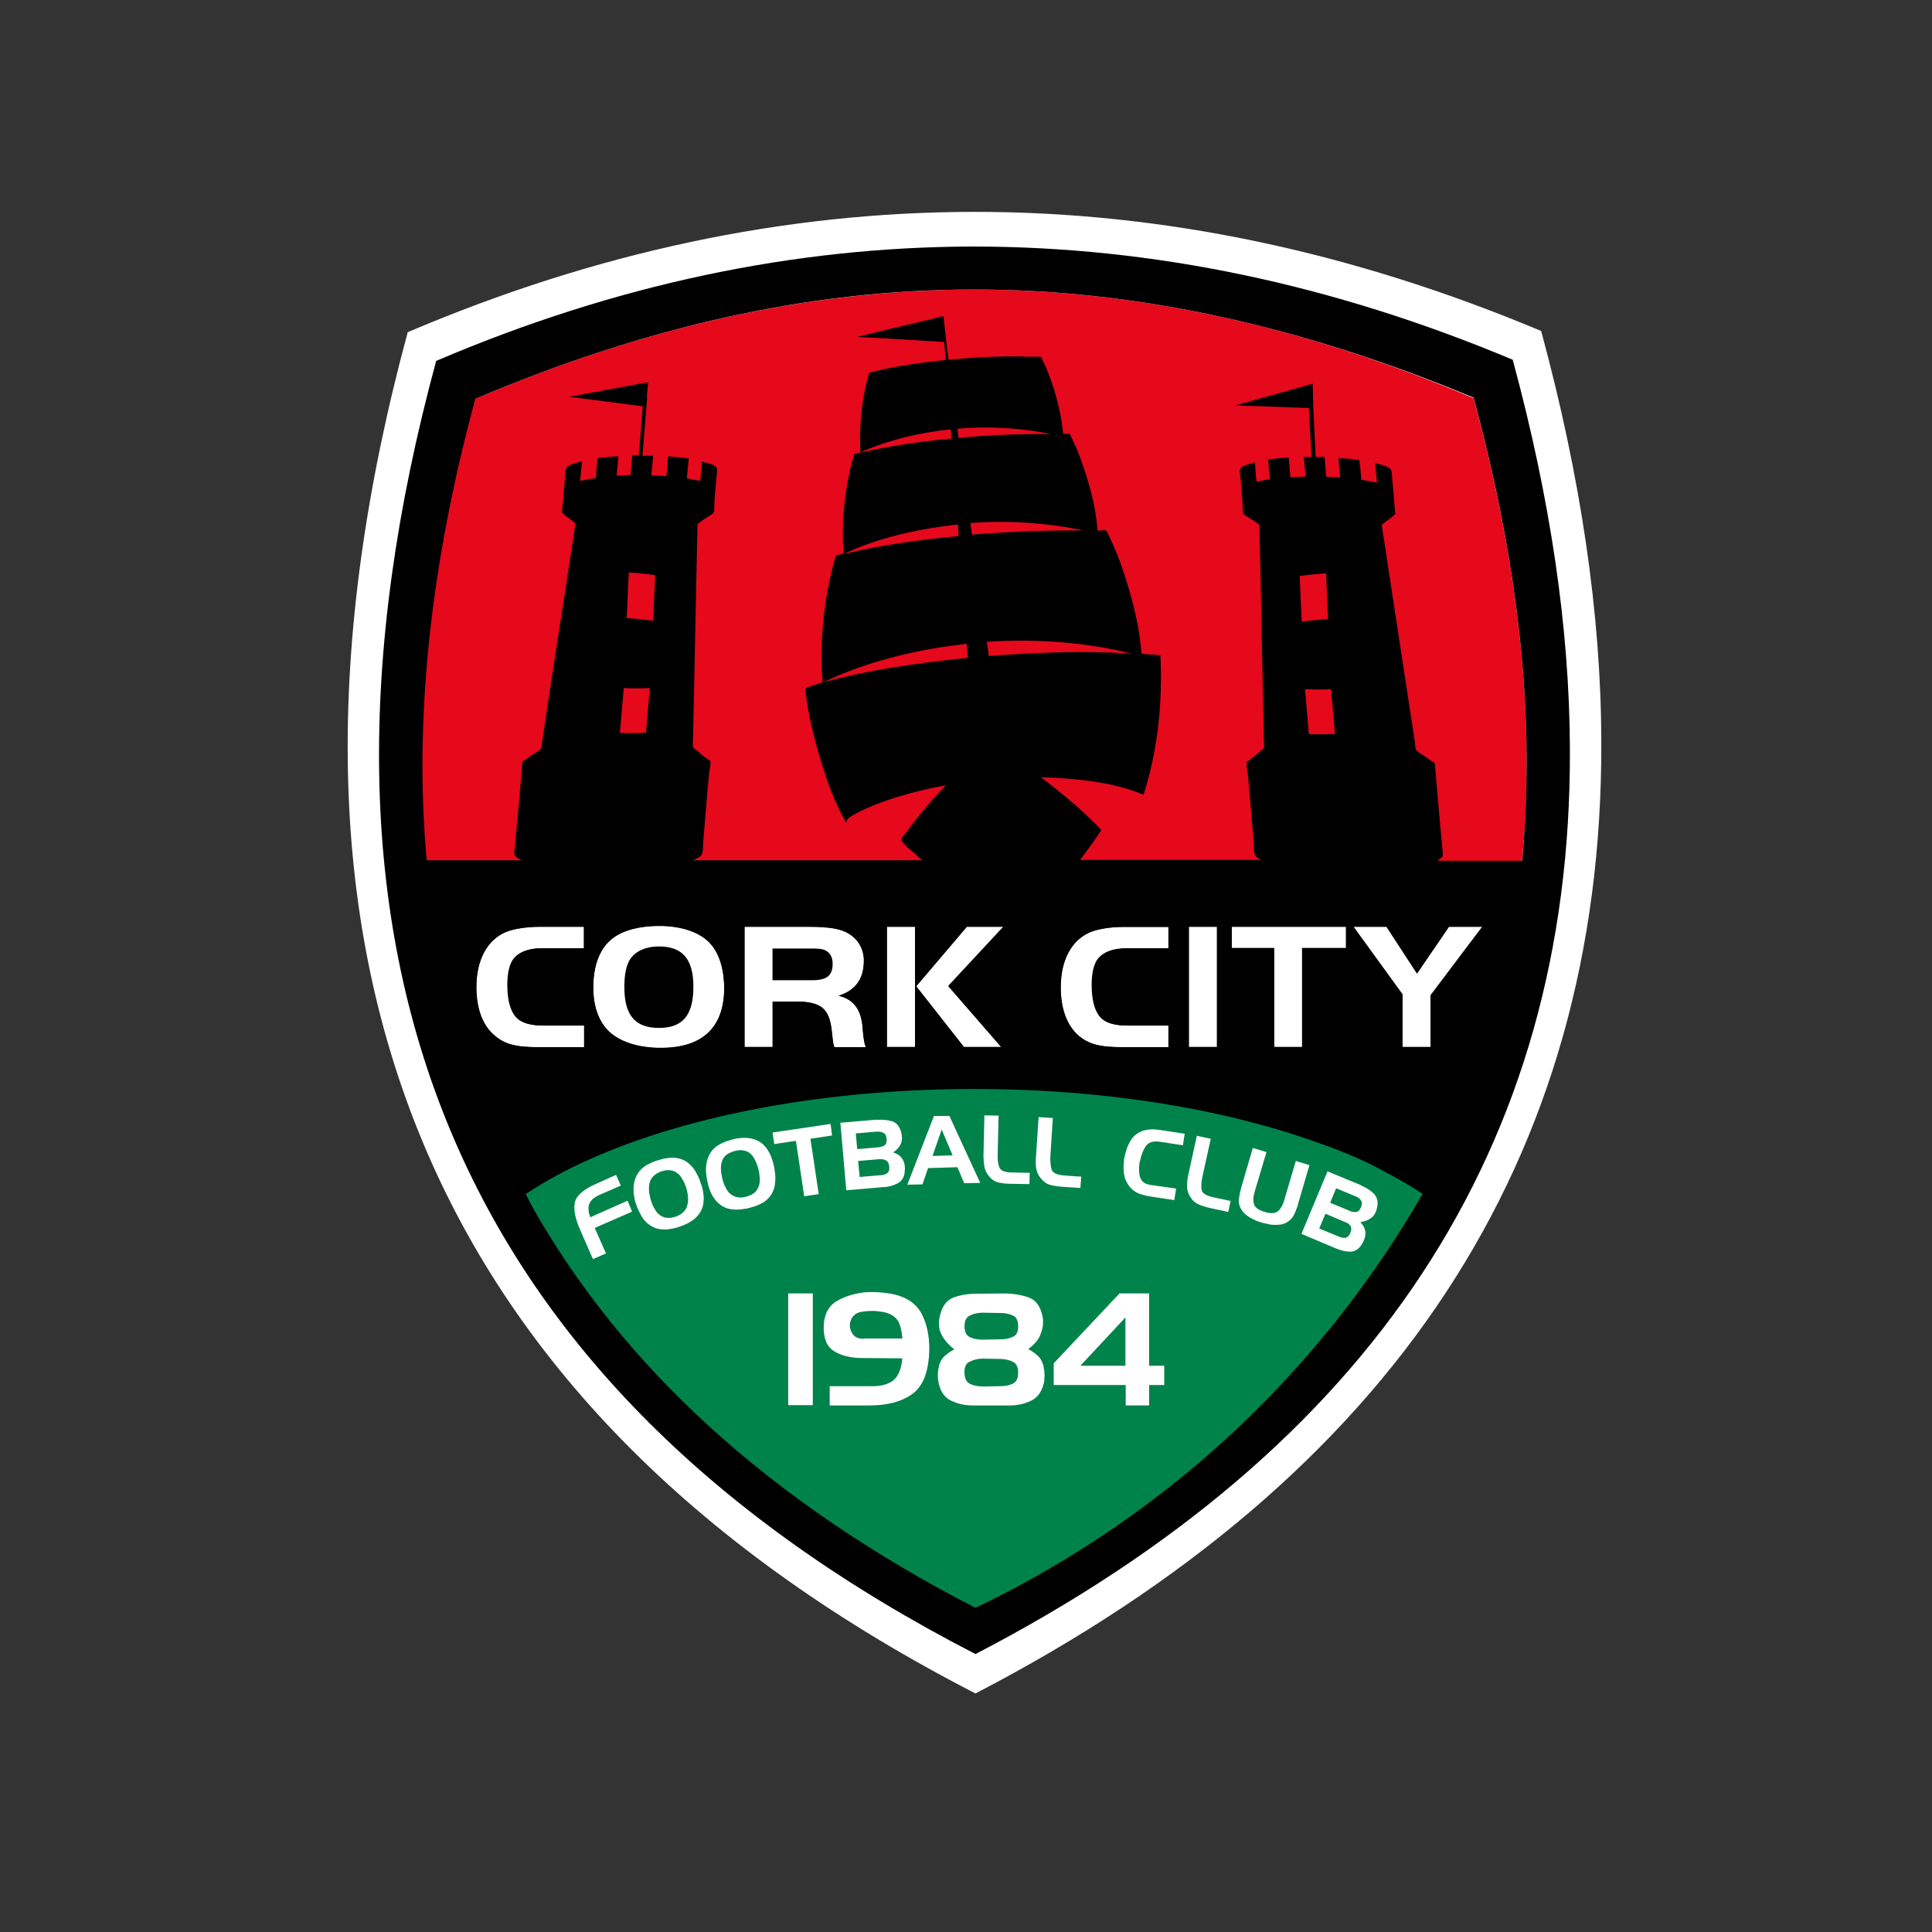
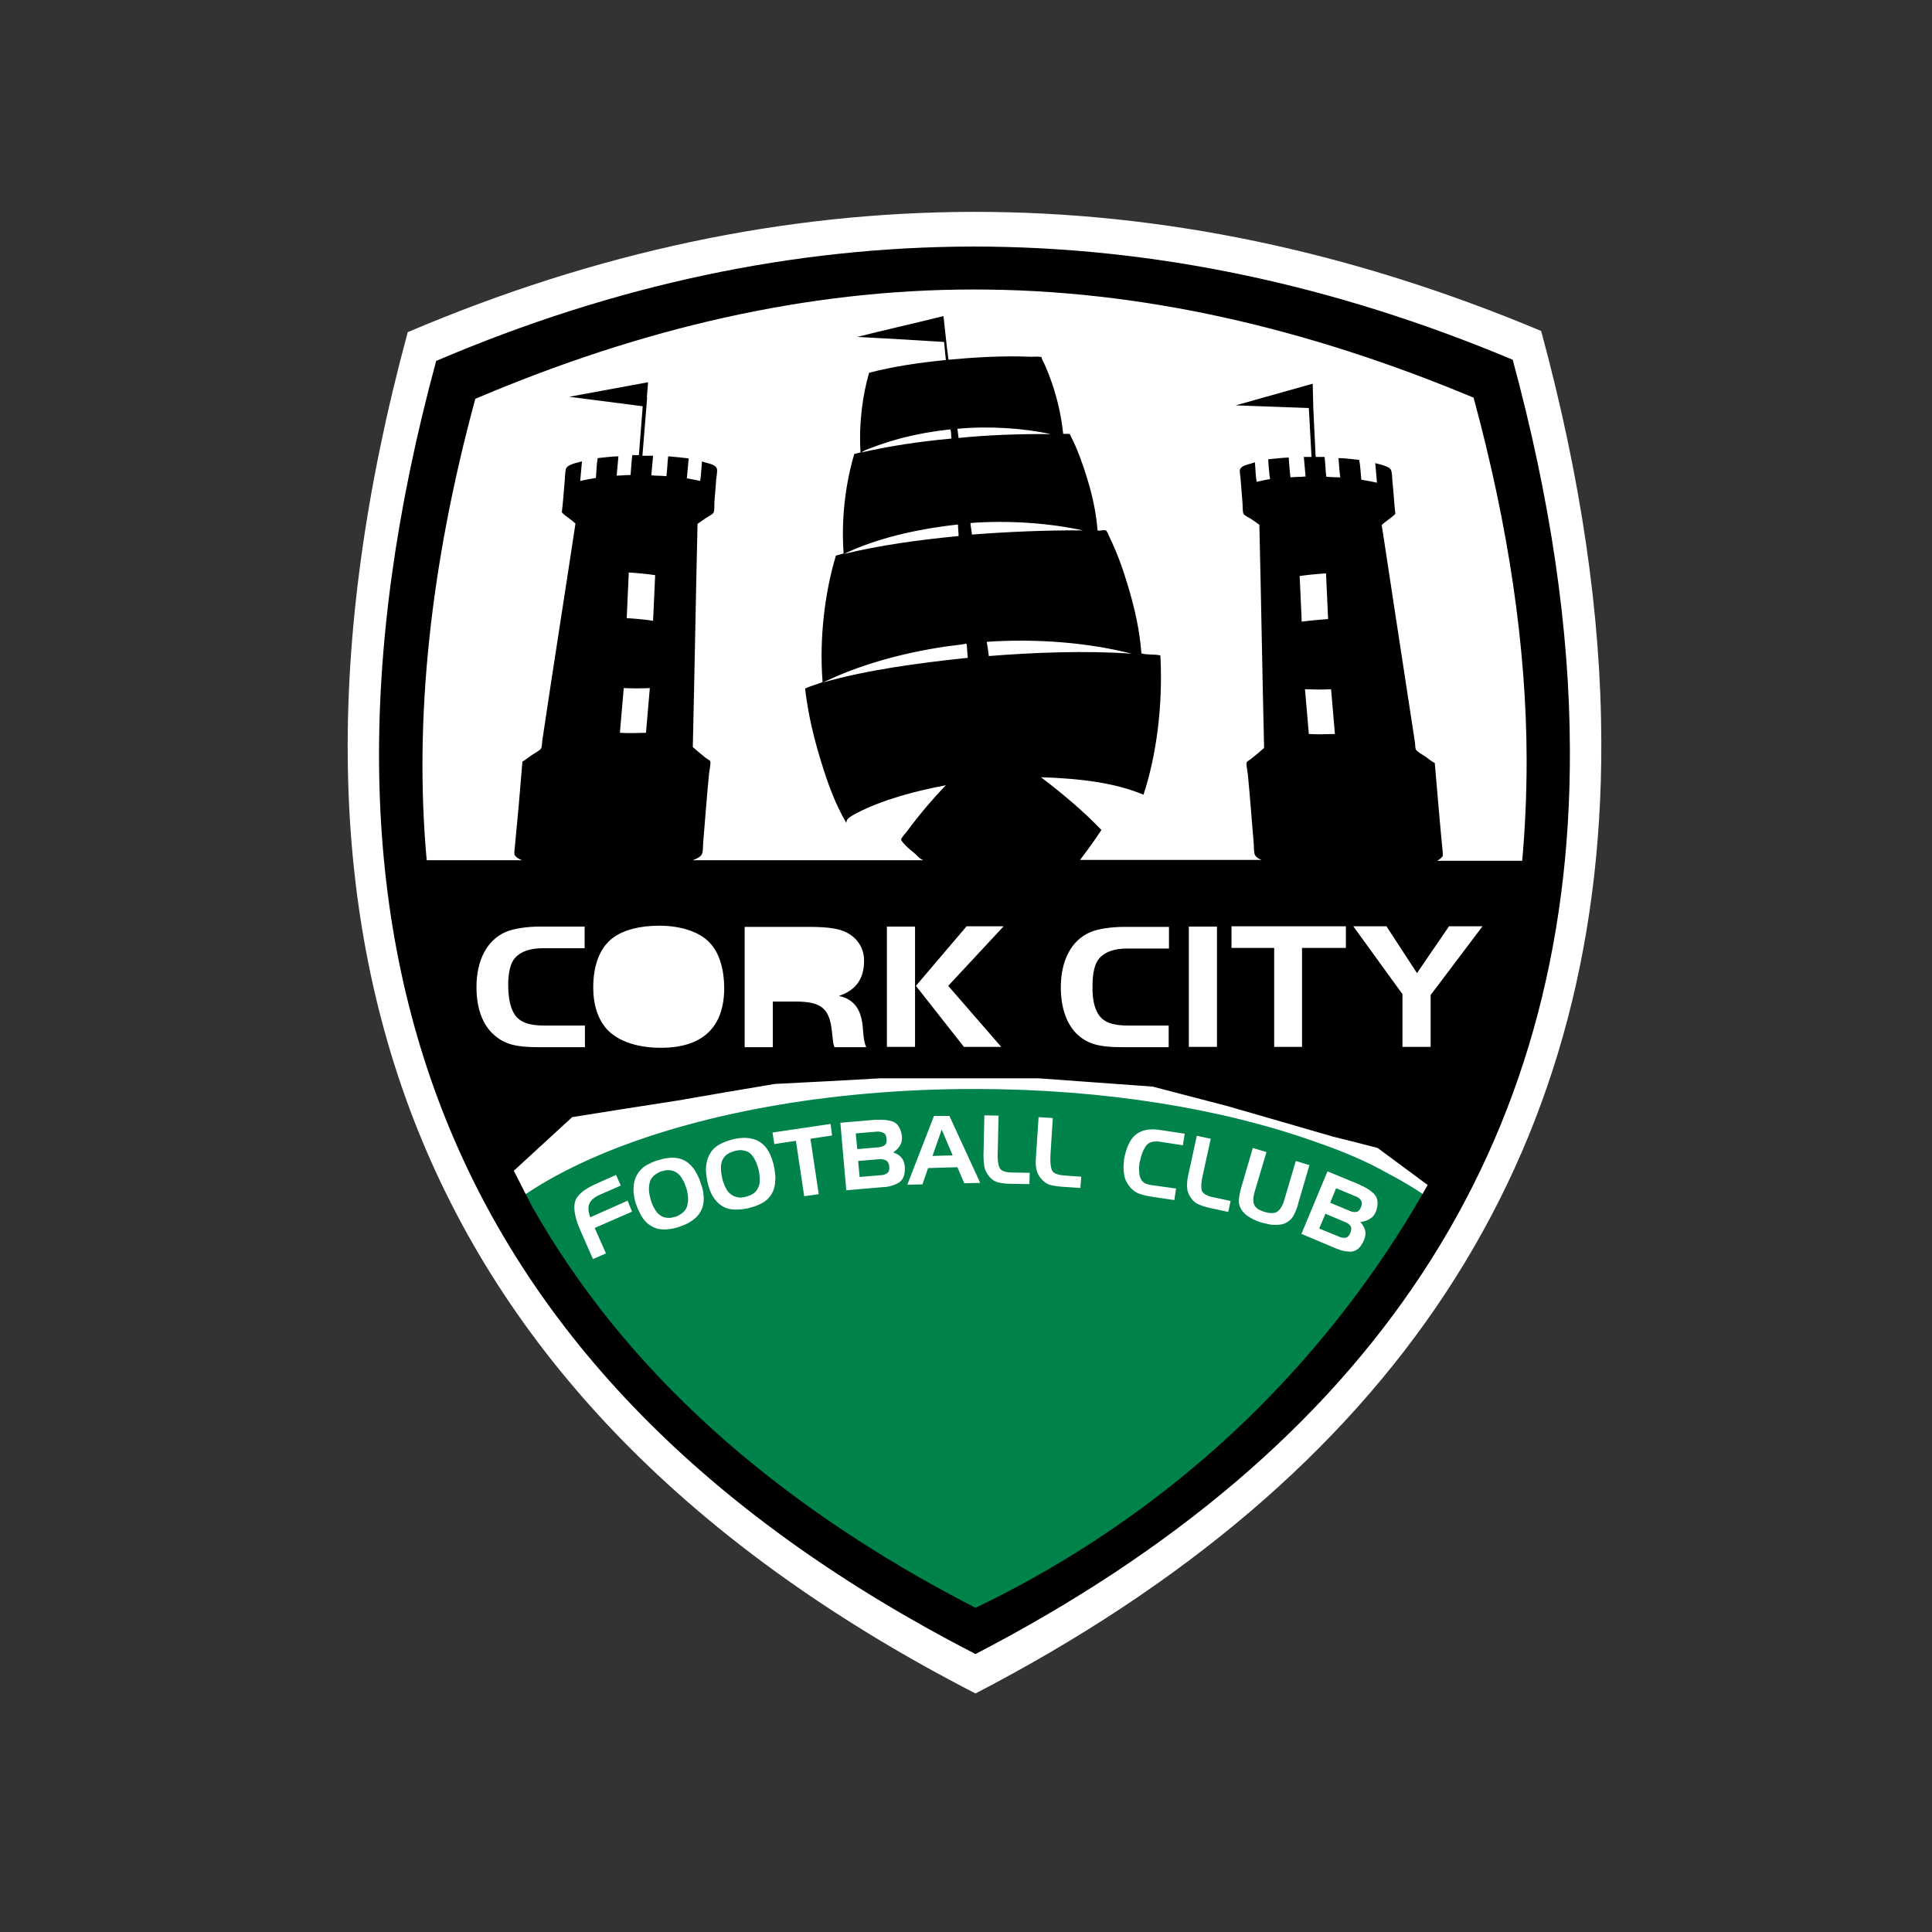
<svg xmlns="http://www.w3.org/2000/svg" xmlns:xlink="http://www.w3.org/1999/xlink" version="1.1" id="layer" x="0px" y="0px" viewBox="0 0 652 652" style="enable-background:new 0 0 652 652;" xml:space="preserve">
  <rect x="0" y="0" width="652" height="652" fill="#333333" stroke="none" />
  <style type="text/css">
	.st0{fill-rule:evenodd;clip-rule:evenodd;fill:#FFFFFF;}
	.st1{clip-path:url(#SVGID_2_);fill-rule:evenodd;clip-rule:evenodd;}
	.st2{clip-path:url(#SVGID_2_);fill-rule:evenodd;clip-rule:evenodd;fill:#00834A;}
	.st3{clip-path:url(#SVGID_2_);fill:#FFFFFF;}
	.st4{clip-path:url(#SVGID_2_);fill-rule:evenodd;clip-rule:evenodd;fill:#E6081B;}
</style>
  <g>
    <g>
      <path class="st0" d="M520.1,111.7c-64.1-26.9-128-40.3-191.7-40.2c-63.8,0.1-127.4,13.6-190.8,40.6    c-57.2,211.1,6.7,364.3,191.6,459.4c141.2-73.3,211.6-180.3,211.2-320.9v-0.3C540.3,207.3,533.5,161.1,520.1,111.7" />
    </g>
    <g>
      <defs>
        <path id="SVGID_1_" d="M328.4,97.7c-56.2,0.1-112.2,13.1-168,36.9c-7.6,20.6-48.1,135.9,11.6,258.3     c48.1,98.6,131.6,141.2,157.1,153c27.3-12.8,111.7-56.7,157.4-155.4c24.9-53.8,28.9-103.4,28.7-133.8v-0.3     c-0.1-37.9-6.1-78.6-17.9-122C441,110.6,384.9,97.7,328.8,97.7H328.4z" />
      </defs>
      <clipPath id="SVGID_2_">
        <use xlink:href="#SVGID_1_" style="overflow:visible;" />
      </clipPath>
-       <path class="st1" d="M281,325.2c0,4-1.9,5.6-6.9,5.6h-13.4v-10.7h13.4c1.6,0,2.8,0.1,3.6,0.3C279.8,321,281,322.7,281,325.2     M222.3,319.4c-4.2,0-7.7,1.5-9.5,4.1c-1.4,2-2.1,5.2-2.1,9.6c0,9.5,3.6,13.8,11.7,13.8c8,0,11.6-4.3,11.6-13.9    C234,323.6,230.3,319.4,222.3,319.4 M517.5,291l-6,34l-7,31.8l-5.4,31.3l-13.2,24.3L459.6,397l-22.2-9l-31-9l-27.1-4.9l-30.7-4    H320l-24,1.3l-35.6,5.8L229,385l-28.6,11.6l-19,9.4l-8.8,6.3l-19-37.2l-11.3-41.6l-0.8-42.8L517.5,291z M197.2,312.8H182    c-4.4,0-8.8,0.7-11.4,1.8c-6.3,2.7-9.9,9.4-9.9,18.6c0,7.3,2.1,12.9,5.9,16.2c3.5,3,7.2,4,14.9,4h15.6v-7.3h-13.7    c-3.6,0-6.3-0.6-8.1-1.8c-2.7-1.8-4.1-6-4.1-11.9c0-4.2,0.8-7.4,2.3-9.1c1.9-2.2,5.1-3.3,9.5-3.3h14V312.8z M244.4,333.5    c0-6.1-1.6-11.5-4.4-14.7c-3.3-4-9.8-6.3-17.5-6.3c-6.5,0-12,1.4-15.5,4c-4.4,3.2-6.8,9.1-6.8,16.8c0,5.5,1.3,9.9,3.9,13.3    c3.5,4.6,10.3,7.1,18.9,7.1C237.1,353.7,244.4,346.8,244.4,333.5 M292.2,353.5c-0.6-1.5-0.7-2.4-1.1-6.2c-0.3-6.3-2.9-10-8.1-11.3    c5.8-1.8,8.5-5.7,8.5-11.9c0-3.7-1.8-7-5-9c-2.7-1.7-6.7-2.4-13.4-2.4h-21.9v40.6h9.5V338h7.7c8.5,0,11.3,2.3,12.2,9.6    c0.1,0.8,0.3,2.5,0.4,3.6c0.1,0.9,0.2,1.3,0.5,2.2H292.2z M308.8,312.8h-9.5v40.6h9.5V312.8z M320.1,332.9l18.7-20.1h-12.5    l-17.1,20.1l16.2,20.6h12.6L320.1,332.9z M394.4,312.8h-15.2c-4.4,0-8.8,0.7-11.4,1.8c-6.3,2.7-9.9,9.4-9.9,18.6    c0,7.3,2.1,12.9,5.9,16.2c3.5,3,7.2,4,14.9,4h15.6v-7.3h-13.7c-3.6,0-6.3-0.6-8.1-1.8c-2.7-1.8-4.1-6-4.1-11.9    c0-4.2,0.8-7.4,2.3-9.1c2-2.2,5.1-3.3,9.5-3.3h14.1V312.8z M410.7,312.8h-9.5v40.6h9.5V312.8z M454.3,312.8h-38.6v7.3H430v33.4    h9.5v-33.4h14.8V312.8z M500.3,312.8H489l-10.8,15.8l-10.3-15.8h-11.2l16.6,22.9v17.8h9.5V336L500.3,312.8z" />
-       <path class="st2" d="M508.2,444c0-18.2-15-35-40-48.1c-6.7-3.8-15-7.4-24.4-10.6c-31.1-11.1-71.2-17.8-114.9-17.8    c-99.1,0-179.4,34.2-179.4,76.5c0,35,55.2,64.5,130.5,73.6l32.3,22.7l19.5,18l41.5-32l11.9-9.6C456.6,506.5,508.2,477.8,508.2,444    " />
+       <path class="st2" d="M508.2,444c0-18.2-15-35-40-48.1c-6.7-3.8-15-7.4-24.4-10.6c-31.1-11.1-71.2-17.8-114.9-17.8    c-99.1,0-179.4,34.2-179.4,76.5c0,35,55.2,64.5,130.5,73.6l32.3,22.7l19.5,18l11.9-9.6C456.6,506.5,508.2,477.8,508.2,444    " />
      <path class="st3" d="M213.3,408.9l-12.6,5.5l3.8,8.6l-4.4,1.9l-4.2-9.6c-1.8-4-2.4-7.2-1.9-9.5c0.5-2.3,2.9-4.4,7.2-6.3l6.7-3    l1.6,3.6l-7.1,3.1c-1.8,0.8-3,1.8-3.5,3c-0.5,1.1-0.4,2.7,0.3,4.6l12.6-5.6L213.3,408.9z M237.2,401.7c0.2,0.9,0.2,1.7,0.3,2.5    c0,1.8-0.3,3.4-1.1,4.7c-0.7,1.3-1.9,2.5-3.4,3.4c-0.6,0.4-1.2,0.7-1.9,1c-0.7,0.3-1.4,0.5-2.1,0.8c-0.6,0.2-1.3,0.4-1.9,0.5    c-0.7,0.1-1.3,0.2-2,0.3c-1.8,0.1-3.3-0.1-4.7-0.8c-1.4-0.7-2.6-1.7-3.6-3.2c-0.4-0.6-0.8-1.4-1.2-2.2c-0.4-0.8-0.7-1.6-1-2.5    c-0.3-0.8-0.5-1.7-0.6-2.6c-0.2-0.9-0.2-1.7-0.2-2.4l0,0c0-1.8,0.4-3.3,1.1-4.6c0.7-1.3,1.8-2.5,3.3-3.4c0.6-0.3,1.2-0.6,1.8-0.9    c0.6-0.3,1.3-0.5,1.9-0.7c0.7-0.2,1.4-0.4,2.1-0.6c0.7-0.1,1.5-0.2,2.2-0.3c1.7-0.1,3.3,0.2,4.7,0.9c1.4,0.7,2.5,1.8,3.5,3.2    c0.4,0.7,0.8,1.4,1.2,2.2c0.4,0.8,0.7,1.6,0.9,2.4C236.8,400,237,400.9,237.2,401.7 M232.2,404.3c0-0.6-0.1-1.1-0.2-1.7    c-0.1-0.6-0.2-1.2-0.4-1.7c-0.2-0.5-0.4-1.1-0.6-1.6c-0.2-0.5-0.5-1-0.8-1.5c-0.5-0.9-1.1-1.6-1.9-2.1c-0.8-0.5-1.6-0.8-2.7-0.8    c-0.4,0-0.8,0-1.2,0.1c-0.4,0.1-0.8,0.2-1.2,0.3c-0.4,0.1-0.8,0.3-1.1,0.5c-0.4,0.2-0.7,0.4-1,0.6c-0.8,0.6-1.4,1.4-1.7,2.2    c-0.3,0.9-0.4,1.8-0.4,2.8l0,0c0,0.6,0.1,1.2,0.2,1.8c0.1,0.6,0.3,1.1,0.4,1.7c0.2,0.6,0.4,1.1,0.6,1.7c0.2,0.5,0.5,1,0.8,1.5    c0.5,0.9,1.1,1.6,1.9,2.1c0.7,0.5,1.6,0.8,2.7,0.8c0.4,0,0.8,0,1.2-0.1c0.4-0.1,0.8-0.2,1.2-0.3c0.4-0.1,0.8-0.3,1.1-0.5    c0.4-0.2,0.7-0.4,1-0.6c0.8-0.6,1.4-1.4,1.7-2.2C232.1,406.2,232.3,405.3,232.2,404.3 M261.6,396.3c0.1,0.9,0.1,1.7,0,2.5    c-0.1,1.8-0.6,3.3-1.5,4.6c-0.9,1.3-2.1,2.3-3.7,3c-0.6,0.3-1.3,0.6-2,0.8c-0.7,0.2-1.4,0.4-2.1,0.6c-0.6,0.1-1.3,0.2-2,0.3    c-0.7,0.1-1.3,0.1-2,0.1c-1.8,0-3.3-0.4-4.6-1.2c-1.3-0.8-2.4-2-3.3-3.5c-0.4-0.7-0.7-1.4-1-2.3c-0.3-0.8-0.5-1.7-0.7-2.6    c-0.2-0.9-0.3-1.7-0.4-2.6c-0.1-0.9-0.1-1.7,0-2.5l0,0c0.2-1.8,0.7-3.3,1.5-4.5c0.8-1.3,2-2.3,3.6-3.1c0.6-0.3,1.2-0.5,1.9-0.8    c0.6-0.2,1.3-0.4,2-0.6c0.7-0.2,1.4-0.3,2.2-0.4c0.7-0.1,1.5-0.1,2.2-0.1c1.8,0.1,3.3,0.5,4.6,1.3c1.3,0.8,2.4,2,3.2,3.5    c0.4,0.7,0.7,1.5,1,2.3c0.3,0.8,0.5,1.6,0.7,2.5C261.4,394.5,261.5,395.4,261.6,396.3 M256.4,398.3c0-0.6,0-1.1-0.1-1.7    c-0.1-0.6-0.1-1.2-0.3-1.8c-0.1-0.6-0.3-1.1-0.5-1.7c-0.2-0.6-0.4-1.1-0.7-1.6c-0.4-0.9-1-1.7-1.7-2.3c-0.7-0.6-1.6-0.9-2.6-1    c-0.4-0.1-0.8-0.1-1.2,0c-0.4,0-0.8,0.1-1.2,0.2c-0.4,0.1-0.8,0.2-1.2,0.4c-0.4,0.1-0.7,0.3-1.1,0.5c-0.9,0.5-1.5,1.2-1.9,2    c-0.4,0.8-0.6,1.7-0.6,2.7l0,0c0,0.6,0,1.2,0.1,1.8c0.1,0.6,0.2,1.2,0.3,1.7c0.1,0.6,0.3,1.2,0.5,1.7c0.2,0.6,0.4,1.1,0.7,1.6    c0.4,0.9,1,1.7,1.7,2.2c0.7,0.6,1.5,0.9,2.6,1.1c0.4,0,0.8,0.1,1.2,0c0.4,0,0.8-0.1,1.2-0.2c0.4-0.1,0.8-0.2,1.2-0.4    c0.4-0.1,0.7-0.3,1.1-0.5c0.9-0.5,1.5-1.2,1.9-2.1C256.2,400.3,256.4,399.3,256.4,398.3 M280.3,379.3l-19.6,2.9l0.6,3.9l7.3-1.1    l2.8,18.7l4.9-0.7l-2.8-18.7l7.3-1.1L280.3,379.3z M304.7,391.4c0.6,1.1,0.8,2.5,0.6,4.2c-0.2,1.8-1,3-2.3,3.7    c-1.3,0.7-2.7,1.1-4.2,1.3c-0.1,0-0.2,0-0.3,0c-0.1,0-0.2,0-0.3,0l-12.6,1.1l-2-22.8l11.7-1c0.2,0,0.4,0,0.6,0c0.2,0,0.4,0,0.6,0    c1.6-0.1,3.1,0.1,4.5,0.5c1.4,0.4,2.4,1.5,3,3.3c0.5,1.6,0.5,3,0.1,4.1c-0.5,1.2-1.3,2.2-2.7,3.1    C303,389.4,304.1,390.3,304.7,391.4 M289.3,387.8l7-0.6c0.9-0.1,1.7-0.3,2.2-0.7c0.6-0.4,0.8-1.1,0.7-2.2c-0.1-1-0.4-1.7-1.1-2    c-0.6-0.3-1.4-0.5-2.3-0.4l-7,0.6L289.3,387.8z M300.1,393.7c-0.1-1-0.4-1.7-1.1-2.1c-0.6-0.3-1.4-0.5-2.3-0.4l-7.1,0.6l0.5,5.4    l7.1-0.6c0.9,0,1.7-0.3,2.2-0.7C300,395.5,300.2,394.7,300.1,393.7 M320.4,376.6l10.4,22.6l-5.4,0.1l-2.3-5.4l-9.9,0.3l-1.9,5.5    l-5.1,0.1l9-23.2L320.4,376.6z M321.5,389.9l-3.7-8.7l-3.1,8.9L321.5,389.9z M337.3,394c-0.5-1.1-0.7-2.8-0.6-4.9l0.3-12.6    l-4.8-0.1l-0.3,13.6c0,1.3,0.1,2.5,0.3,3.7c0.2,1.2,0.8,2.3,1.6,3.3c1,1.2,2.2,1.9,3.4,2.1c1.3,0.3,2.6,0.4,4.1,0.4l6.1,0.1    l0.1-3.8l-5.7-0.1C339.2,395.7,337.7,395.1,337.3,394 M354.9,394.7c-0.4-1.2-0.5-2.8-0.4-4.9l0.8-12.5l-4.8-0.3l-0.9,13.6    c-0.1,1.3-0.1,2.5,0.1,3.7c0.2,1.2,0.7,2.3,1.5,3.3c1,1.2,2.1,2,3.3,2.3c1.2,0.3,2.6,0.5,4,0.6l6.1,0.4l0.3-3.8l-5.7-0.4    C356.8,396.5,355.3,395.9,354.9,394.7 M383.7,382.6c-2,1.4-3.3,3.9-4.1,7.4c-0.1,0.3-0.1,0.6-0.2,0.9c-0.1,0.3-0.1,0.6-0.1,1    c-0.2,1.6-0.2,3.1,0.1,4.7c0.3,1.6,1,2.9,2.1,4.2c0.9,1,2,1.7,3.1,2.1c1.2,0.4,2.4,0.7,3.7,0.9l8,1.2l0.6-3.9L389,400    c0,0-0.1,0-0.1,0c0,0-0.1,0-0.1,0c-0.7-0.1-1.4-0.3-2-0.5c-0.6-0.2-1.2-0.7-1.6-1.3c-0.4-0.6-0.6-1.3-0.7-2    c-0.1-0.7-0.1-1.5-0.1-2.2c0-0.4,0.1-0.7,0.1-1.1c0-0.4,0.1-0.7,0.2-1c0.4-2,1-3.6,1.9-5c0.9-1.4,2.5-1.9,4.8-1.6l7.8,1.2l0.6-3.9    l-7.9-1.2C388.4,380.8,385.7,381.2,383.7,382.6 M405.5,401.5c-0.2-1.2-0.1-2.8,0.4-4.9l2.7-12.3l-4.7-1l-2.9,13.3    c-0.3,1.2-0.4,2.4-0.4,3.7c0,1.2,0.3,2.4,1,3.5c0.8,1.3,1.8,2.2,3,2.7c1.2,0.5,2.5,0.9,3.9,1.2l6,1.3l0.8-3.7l-5.6-1.2    C407.1,403.6,405.7,402.7,405.5,401.5 M437.3,391.8l-3.9,13.2c-0.5,1.8-1.3,3.1-2.2,3.8c-0.9,0.7-2.4,0.8-4.4,0.2    c-2-0.6-3.2-1.4-3.6-2.6c-0.4-1.1-0.3-2.6,0.3-4.5l3.9-13.1l-4.6-1.4l-3.9,13.3c-0.1,0.2-0.1,0.5-0.2,0.8    c-0.1,0.3-0.1,0.5-0.2,0.8c-0.2,0.8-0.3,1.6-0.4,2.4c-0.1,0.8,0,1.6,0.3,2.4c0.4,1.1,1.1,2,2,2.8c0.9,0.7,1.9,1.3,3,1.8    c0.4,0.2,0.8,0.4,1.2,0.5c0.4,0.1,0.8,0.3,1.2,0.4c0.4,0.1,0.8,0.2,1.3,0.3c0.4,0.1,0.9,0.2,1.3,0.3c1.1,0.2,2.3,0.2,3.4,0.1    c1.2-0.1,2.2-0.5,3.1-1.2c0.7-0.5,1.2-1.1,1.6-1.8c0.4-0.7,0.7-1.4,1-2.2c0.1-0.2,0.2-0.5,0.3-0.8c0.1-0.3,0.2-0.5,0.2-0.8    l3.9-13.3L437.3,391.8z M464.8,407.2c-0.3,1.6-0.9,2.9-1.9,3.7c-1,0.8-2.2,1.3-3.8,1.5c1.1,1.3,1.7,2.5,1.7,3.8    c0,1.3-0.5,2.6-1.4,4c-1,1.5-2.3,2.2-3.7,2.2c-1.5,0-2.9-0.3-4.3-0.9c-0.1,0-0.2-0.1-0.3-0.1c-0.1,0-0.2-0.1-0.3-0.1l-11.6-4.9    l8.8-21.1l10.9,4.5c0.2,0.1,0.3,0.2,0.5,0.3c0.2,0.1,0.3,0.2,0.5,0.2c1.4,0.7,2.7,1.5,3.7,2.5    C464.7,403.9,465.1,405.3,464.8,407.2 M455.8,413.8c-0.4-0.6-1-1.1-1.9-1.4l-6.6-2.8l-2.1,5l6.6,2.7c0.8,0.4,1.6,0.5,2.3,0.4    c0.7-0.1,1.2-0.7,1.6-1.6C456.1,415.1,456.1,414.3,455.8,413.8 M459.3,405.1c-0.4-0.6-1-1.1-1.9-1.4l-6.5-2.7l-2,4.9l6.5,2.7    c0.8,0.4,1.6,0.5,2.3,0.4c0.7-0.1,1.2-0.6,1.6-1.6C459.7,406.5,459.7,405.7,459.3,405.1" />
-       <path class="st3" d="M266,436.5h8.3v37.7H266V436.5z M311.3,443.9c1.9,4,2.6,8.7,2.2,13.9c-0.5,6.2-2.4,10.5-6,12.9    c-3.5,2.4-8.2,3.6-14.1,3.6H280v-6.5h13.7c3.5,0.1,6.1-0.6,7.8-2c1.7-1.4,2.7-3.9,3-7.4l-13.4-0.1c-3.8,0-7-0.7-9.6-2.3    c-2.6-1.6-3.7-4.6-3.5-8.9c0.2-3.8,1.8-6.6,4.7-8.2c2.9-1.6,6.1-2.5,9.5-2.8c1.4-0.1,2.7-0.1,4.1,0c1.3,0.1,2.6,0.2,3.8,0.4    C305.7,437.4,309.4,439.9,311.3,443.9 M304.5,451.9c0-0.2,0-0.4,0-0.6c0-0.2,0-0.4-0.1-0.6c-0.1-1.4-0.4-2.7-0.9-4    c-0.5-1.3-1.4-2.3-2.7-3c-0.7-0.4-1.6-0.7-2.6-0.9c-1-0.2-2-0.3-3.1-0.4c-0.9,0-1.9,0-2.8,0.1c-0.9,0.1-1.7,0.2-2.4,0.4    c-1,0.3-1.7,0.9-2.3,1.7c-0.5,0.8-0.8,1.7-0.8,2.7c0,1.1,0.4,2.2,1.1,3.1c0.8,1,2,1.4,3.6,1.4v-0.1H304.5z M352.4,462.5    c0.1,0.5,0.1,1.1,0.1,1.6c0,0.6,0,1.1-0.1,1.7c0,0.5-0.1,1.1-0.3,1.5c-0.7,2.7-2.2,4.5-4.3,5.5c-2.2,1-4.5,1.5-7,1.5h-12.5    c-2.6,0-4.9-0.5-7.1-1.5c-2.2-1-3.6-2.8-4.3-5.5c-0.1-0.5-0.2-1-0.3-1.5c-0.1-0.5-0.1-1.1-0.1-1.7c0-0.5,0-1.1,0.1-1.6    c0.1-0.5,0.2-1.1,0.3-1.6c0.4-1.4,1-2.5,1.9-3.3c0.9-0.8,1.9-1.5,3.2-2.2v-0.1c-2-1.5-3.5-3.3-4.4-5.2c-0.9-1.9-1-4.2-0.2-6.8    c0.8-2.9,2.3-4.7,4.6-5.5c2.3-0.8,4.7-1.2,7.4-1.2l10.2-0.1c2.6,0.1,5.1,0.5,7.4,1.3c2.3,0.8,3.8,2.6,4.6,5.5    c0.1,0.5,0.2,0.9,0.3,1.3c0.1,0.4,0.1,0.9,0.1,1.3c0,0.8,0,1.5-0.2,2.3c-0.2,0.8-0.4,1.5-0.7,2.2c-0.4,1.1-1,2-1.7,2.7    c-0.7,0.8-1.5,1.5-2.4,2.2c1.2,0.6,2.3,1.4,3.2,2.2c0.9,0.8,1.5,1.9,1.9,3.3C352.2,461.4,352.3,461.9,352.4,462.5 M343.6,463.2    c0-1.9-0.6-3.1-1.9-3.7c-1.3-0.6-2.7-0.9-4.3-0.9l-5.8-0.1c-1.6,0-3,0.4-4.3,1c-1.3,0.6-1.9,1.8-1.8,3.7c0,1.9,0.6,3.2,1.8,3.8    c1.3,0.6,2.7,0.9,4.3,0.9l5.8-0.1c1.6,0,3-0.2,4.3-0.8C343,466.4,343.6,465.2,343.6,463.2 M343.6,447.6c0-1.9-0.6-3.2-1.9-3.7    c-1.3-0.6-2.7-0.8-4.3-0.8l-5.7-0.1c-1.6,0-3,0.3-4.3,0.9c-1.3,0.6-1.9,1.8-1.9,3.7c0,1.9,0.6,3.1,1.9,3.7    c1.3,0.6,2.7,0.8,4.3,0.8l5.7-0.1c1.6,0,3-0.2,4.3-0.8C343,450.7,343.6,449.5,343.6,447.6 M392.9,460.9v6.5h-5.1v6.9h-7.9v-6.9    h-24.3v-7.3l22.2-23.6h10v24.4H392.9z M379.8,444.6l-15.2,16.3h15.2V444.6z" />
-       <path class="st4" d="M522.3,292.3c-128.4,0.4-256.8,0.8-385.2,1.2c-2.7-26.9-3.5-61.1,1.9-100c3.7-26.5,9.5-49.8,15.6-69.4    c35.8-14.4,96.7-33.8,174.5-33.8c78.1,0.1,139.3,19.8,175.1,34.4c7.8,23.8,15.6,54.7,18.8,91.3C525.4,245.2,524.5,271,522.3,292.3    " />
    </g>
    <g>
      <path d="M510.5,121.4C449.7,95.9,389,83.2,328.4,83.2c-60.6,0.1-121,12.9-181.2,38.6c-54.4,200.5,6.3,346,182,436.4    c134.1-69.6,201-171.3,200.6-304.8V253C529.7,212.1,523.2,168.3,510.5,121.4 M160.4,134.6c55.9-23.8,111.9-36.9,168-36.9    c56.2-0.1,112.4,12.9,168.9,36.5c11.8,43.5,17.8,84.1,17.9,122v0.3c0,11.5-0.5,22.9-1.5,34h-28.7c0.7-0.4,1.4-0.9,1.9-1.6v-1.1    c-1-10-1.8-20.1-2.7-30.3c-1-0.5-2-1.3-3.2-2.2c-0.8-0.5-2.9-1.7-3.2-2.4c-0.2-0.5-0.2-1.5-0.3-2.4c-3.7-24.3-7.6-49.4-11.2-73.3    c1.4-1.4,3.3-2.4,4.6-3.8c-0.4-3.2-0.6-7.6-1-11c-0.1-1.3-0.1-2.7-0.4-3.6c-0.4-1.5-4.1-2.1-5.4-2.5c0.2,2.2,0.4,4.4,0.6,6.6    c-1.7-0.4-3.5-0.7-5.3-1c-0.2-2.2-0.3-4.6-0.7-6.7c-2.3-0.2-4.7-0.6-7-0.6c0.2,2.2,0.3,4.4,0.6,6.5c-1.6,0-3.1-0.1-4.7-0.2    c-0.3-2.1-0.3-4.5-0.6-6.7h-3l-0.8-16.6l-0.2-8.1l-26,7.3l24.7,0.9l0.9,16.5h-2.6c0.2,2.2,0.4,4.4,0.6,6.6    c-1.6,0.2-3.5,0.1-5.1,0.3c-0.3-2.1-0.4-4.5-0.6-6.7c-2.4,0.1-4.6,0.4-6.9,0.6c0.1,2.3,0.3,4.5,0.6,6.7c-1.6,0.2-3,0.6-4.5,0.9    c-0.4-2-0.4-4.4-0.6-6.6c-1.3,0.6-4.5,0.9-5,2.4c-0.1,0.2-0.1,0.4-0.1,0.7c0,0.9,0.3,2.1,0.3,3c0.2,2.6,0.4,4.8,0.6,7.5    c0.1,1.1,0,2.7,0.3,3.7c0.3,0.7,2.1,1.5,2.7,1.9c1.1,0.7,2,1.4,2.7,1.9c0.6,25,1,50.3,1.6,75.3c-1.3,1.2-2.8,2.4-4.4,3.7    c-0.5,0.4-1.3,0.8-1.5,1.2c-0.2,0.7,0.3,3.1,0.4,3.9c0.8,8.2,1.3,15.3,2,23.5c0.1,1.4,0,2.9,0.4,3.8c0.3,0.7,1.2,1.3,2.2,1.7    h-61.2c2.5-3.3,4.9-6.6,7.2-10.1c-6.2-6.5-13.3-12.4-20.4-17.8c13.1,0.4,25.2,1.9,34.6,5.9c4.3-13.1,6.6-29.8,5.7-47    c-2-0.5-4.5-0.1-6.4-0.7c-0.6-8-2.3-15.2-4.4-22.3c-1.7-5.8-3.8-11.7-6.4-17c-0.3-0.6-0.8-2-1.2-2.2c-0.9-0.3-2.1,0.3-2.8,0    c-0.5-6.2-1.8-12-3.5-17.5c-1.5-4.9-3.3-10-5.5-14.2c-0.2-0.4-0.2-0.7-0.4-0.8c-0.7-0.2-1.6,0-2.2-0.1c-0.9-8.6-3.1-16-5.9-22.6    c-0.4-1-1-1.9-1.3-2.8c0,0-0.1-0.2-0.1-0.3c0,0,0.1-0.1,0.2-0.1c-0.1,0-0.5-0.1-0.8-0.2c-1-0.1-2.2,0-3,0    c-9.6-0.4-19.2,0.2-27.8,1c-0.7-4.9-1.1-9.7-1.7-14.7h-0.1c-9.6,2.4-19.5,4.6-29,7c9.8,0.5,19.6,1.1,29.3,1.7l0.6,6.1    c-9.1,0.9-17.9,2.2-25.9,4.3c-2.2,7.6-3.5,17-2.9,26.9c-0.7,0.2-1.4,0.3-2.1,0.5c-2.8,9.4-4.5,21.3-3.6,33.6    c-0.9,0.2-1.7,0.5-2.6,0.7c-3.6,11.9-5.7,27.4-4.5,42.7c-2,0.8-4.2,1.3-5.9,2.2c1,8.7,3,16.8,5.3,24.3c2.3,7.6,4.9,14.7,8.6,21    c0.1-1.4,0.9-1.7,1.9-2.4c0.6-0.4,1.3-0.7,1.8-1c8.6-4.4,19.3-7.3,29.9-9.3c-4.6,4.8-9.2,10.2-13.3,15.8c-0.3,0.4-1.8,2-1.8,2.5    c0,0.4,0.9,1.4,1.4,1.9c1.2,1.3,2.3,2,3.5,3.1c0.6,0.5,1.1,1.2,1.8,1.6c0.2,0.1,0.5,0.3,0.8,0.4h-77.8c1.4-0.5,2.7-1.2,3.1-2.1    c0.4-0.9,0.3-2.4,0.4-3.8c0.7-8.2,1.2-15.3,2-23.5c0.1-0.8,0.6-3.2,0.4-3.9c-0.1-0.4-1-0.9-1.5-1.2c-1.6-1.3-3.1-2.5-4.4-3.7    c0.6-25,1-50.3,1.6-75.3c0.7-0.5,1.6-1.1,2.7-1.9c0.6-0.4,2.4-1.3,2.7-1.9c0.4-0.9,0.2-2.5,0.3-3.7c0.2-2.6,0.4-4.9,0.6-7.5    c0.1-0.8,0.3-2.1,0.3-3c0-0.3,0-0.5-0.1-0.7c-0.6-1.6-3.7-1.8-5-2.4c-0.2,2.2-0.3,4.6-0.6,6.6c-1.5-0.3-3-0.6-4.5-0.9    c0.2-2.2,0.4-4.4,0.6-6.7c-2.3-0.3-4.5-0.5-6.9-0.7c-0.3,2.1-0.3,4.5-0.6,6.7c-1.6-0.2-3.5-0.1-5.1-0.3c0.2-2.2,0.4-4.4,0.6-6.6    h-3.6l1.3-16l0.3-3.8l-0.1,0l0.4-5l-26.6,4.9l24.8,3.2l-1.3,16.5h-2.2c-0.3,2.1-0.4,4.5-0.6,6.7c-1.6,0-3.1,0.2-4.7,0.2    c0.2-2.1,0.4-4.3,0.6-6.5c-2.2,0-4.7,0.4-7,0.6c-0.4,2.1-0.4,4.5-0.6,6.7c-1.8,0.3-3.6,0.6-5.3,1c0.2-2.2,0.4-4.4,0.6-6.6    c-1.3,0.4-5,1-5.4,2.5c-0.3,1-0.3,2.3-0.4,3.7c-0.3,3.4-0.6,7.8-1,11c1.4,1.5,3.2,2.4,4.6,3.8c-3.6,23.9-7.6,49-11.2,73.3    c-0.1,0.9-0.1,1.8-0.3,2.4c-0.3,0.8-2.5,1.9-3.2,2.4c-1.2,0.8-2.2,1.7-3.2,2.2c-0.8,10.1-1.7,20.2-2.7,30.3v1.1    c0.6,1,1.5,1.5,2.6,1.9H144C139.7,243.1,145.1,191,160.4,134.6 M415.6,319.9v-7.3h38.6v7.3h-14.8v33.4H430v-33.4H415.6z     M410.7,353.3h-9.5v-40.6h9.5V353.3z M372.6,344.3c1.7,1.2,4.4,1.8,8.1,1.8h13.7v7.3h-15.6c-7.7,0-11.4-1-14.9-4    c-3.8-3.4-5.9-9-5.9-16.2c0-9.1,3.6-15.9,9.9-18.6c2.6-1.1,7-1.8,11.4-1.8h15.2v7.3h-14c-4.4,0-7.6,1.1-9.5,3.3    c-1.5,1.6-2.3,4.9-2.3,9.1C368.5,338.3,369.9,342.5,372.6,344.3 M337.9,353.3h-12.6l-16.2-20.6l17.1-20.1h12.5l-18.7,20.1    L337.9,353.3z M308.8,353.3h-9.5v-40.6h9.5V353.3z M291.2,347.2c0.3,3.8,0.5,4.6,1.1,6.2h-10.7c-0.3-0.9-0.4-1.3-0.5-2.2    c-0.1-1.1-0.3-2.8-0.4-3.6c-0.9-7.4-3.7-9.6-12.2-9.6h-7.7v15.4h-9.5v-40.6h21.9c6.8,0,10.8,0.7,13.4,2.4c3.2,2,5,5.2,5,9    c0,6.2-2.8,10-8.5,11.9C288.3,337.2,290.8,340.8,291.2,347.2 M244.4,333.4c0,13.3-7.3,20.2-21.4,20.2c-8.6,0-15.4-2.6-18.9-7.1    c-2.6-3.4-3.9-7.8-3.9-13.3c0-7.7,2.4-13.7,6.8-16.8c3.5-2.6,9-4,15.5-4c7.7,0,14.2,2.3,17.5,6.3    C242.8,321.9,244.4,327.3,244.4,333.4 M214.9,232.3c1.5,0,2.9,0,4.4-0.1l-1.3,15.1h0c-1.4,0-2.9,0.1-4.4,0.1c-1.5,0-3,0-4.4-0.1    l1.3-15.1C211.9,232.3,213.4,232.3,214.9,232.3 M211.5,208.6l0.7-15.4c3.2,0.2,6.2,0.5,8.9,0.9c0,0,0,0,0,0l-0.7,15.4    C217.8,209.1,214.8,208.8,211.5,208.6 M323.3,177c0,1.4,0.2,2.6,0.2,3.9c-13.5,1.3-26.5,3.1-38.5,6c-0.1,0,0-0.1,0.1-0.1    C295.9,181.7,308.9,178.6,323.3,177 M290.7,152.7c0.9-0.7,2.1-1.1,3.2-1.5c3.3-1.3,6.8-2.4,10.5-3.4c5.1-1.3,10.6-2.3,16.3-2.9    c0.4,0.8,0.2,2.1,0.4,3.1C310.4,149,300.2,150.5,290.7,152.7 M328,180.4c-0.1-1.4-0.4-2.5-0.5-3.9c13.3-1,27,0.1,38,2.5    C352.8,178.9,339.7,179.5,328,180.4 M381.9,220.6c-15.6-1.1-33.1-0.4-48.2,0.8c-0.2-1.6-0.4-3.2-0.7-4.8    C350.4,215.4,367.9,217,381.9,220.6 M323.5,147.8c-0.1-1-0.3-2.1-0.4-3.1c10.7-1,22.4-0.2,31.5,1.8    C343.9,146.4,333.3,146.8,323.5,147.8 M319,218.2c2.2-0.3,4.4-0.5,6.7-0.9c0.1,0,0.1-0.1,0.2-0.1c0.5,0.1,0.3,0.5,0.4,1    c0.1,1.1,0.2,2.9,0.3,3.8c-17.2,1.8-34,4.1-48.8,8.3C289.5,224.6,303.7,220.5,319,218.2 M439.3,209.8l-0.7-15.4h0    c2.7-0.4,5.7-0.7,8.9-0.9l0.7,15.4C445,209.2,442,209.4,439.3,209.8 M449.2,232.6l1.3,15.1c-1.4,0-2.9,0.1-4.4,0.1    c-1.5,0-2.9,0-4.4-0.1h0l-1.3-15.1c1.4,0,2.9,0.1,4.4,0.1C446.3,232.7,447.8,232.7,449.2,232.6 M160.8,333.1    c0-9.1,3.6-15.9,9.9-18.6c2.6-1.1,7-1.8,11.4-1.8h15.2v7.3h-14c-4.4,0-7.6,1.1-9.5,3.3c-1.5,1.6-2.3,4.9-2.3,9.1    c0,6,1.4,10.2,4.1,11.9c1.7,1.2,4.4,1.8,8.1,1.8h13.7v7.3h-15.6c-7.7,0-11.4-1-14.9-4C162.9,346,160.8,340.4,160.8,333.1     M418.9,480.8c-33,31.4-66.1,50.5-89.7,61.8c-69-35.5-118.8-80.9-149.6-135.4c-2.1-4-4.1-8-6.2-12.1c6.6-6,13.1-12.1,19.7-18.1    c11.9-1.9,23.8-3.8,35.6-5.6c10.9-1.9,21.9-3.8,32.8-5.6c11.9-0.6,23.8-1.2,35.6-1.9h25.3h28.1c12.8,0.9,25.6,1.9,38.5,2.8    c8.4,2.2,16.9,4.4,25.3,6.6c11.9,3.4,23.8,6.9,35.6,10.3c5,1.2,10,2.5,15,3.8c5.6,4.2,11.3,8.3,16.9,12.5    C469.5,421.8,449.6,451.5,418.9,480.8 M482.8,335.8v17.5h-9.5v-17.8l-16.6-22.9h11.2l10.3,15.8l10.8-15.8h11.3L482.8,335.8z" />
    </g>
  </g>
</svg>